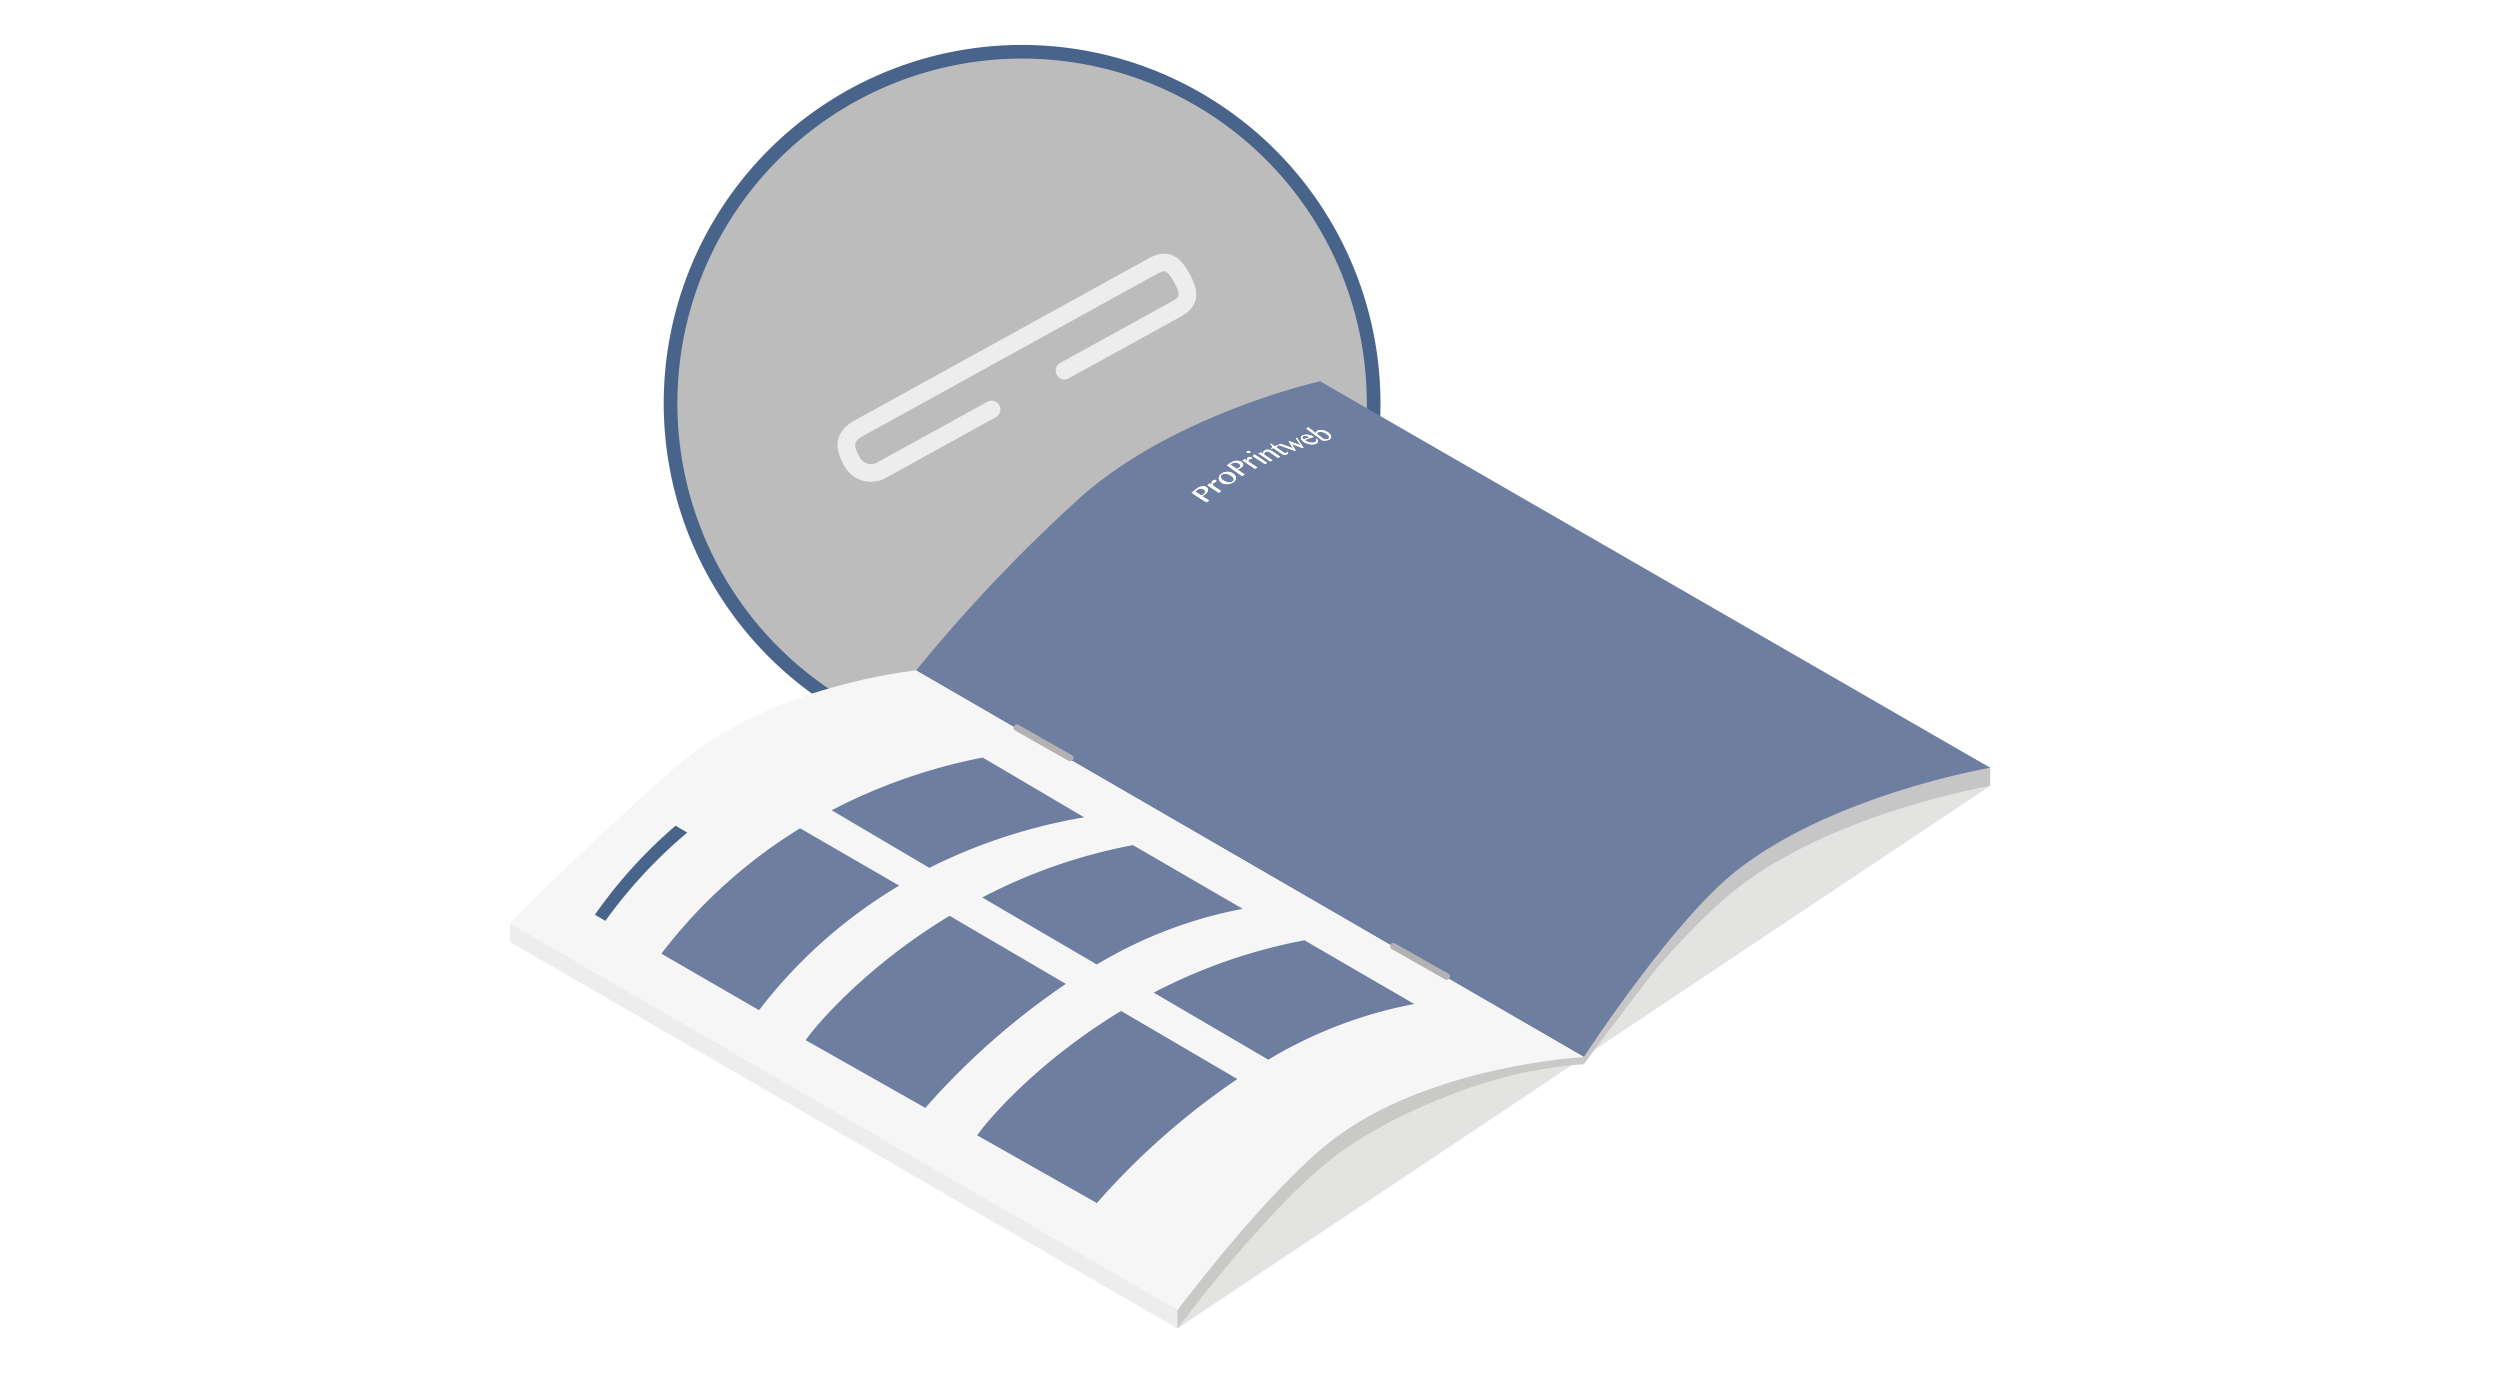
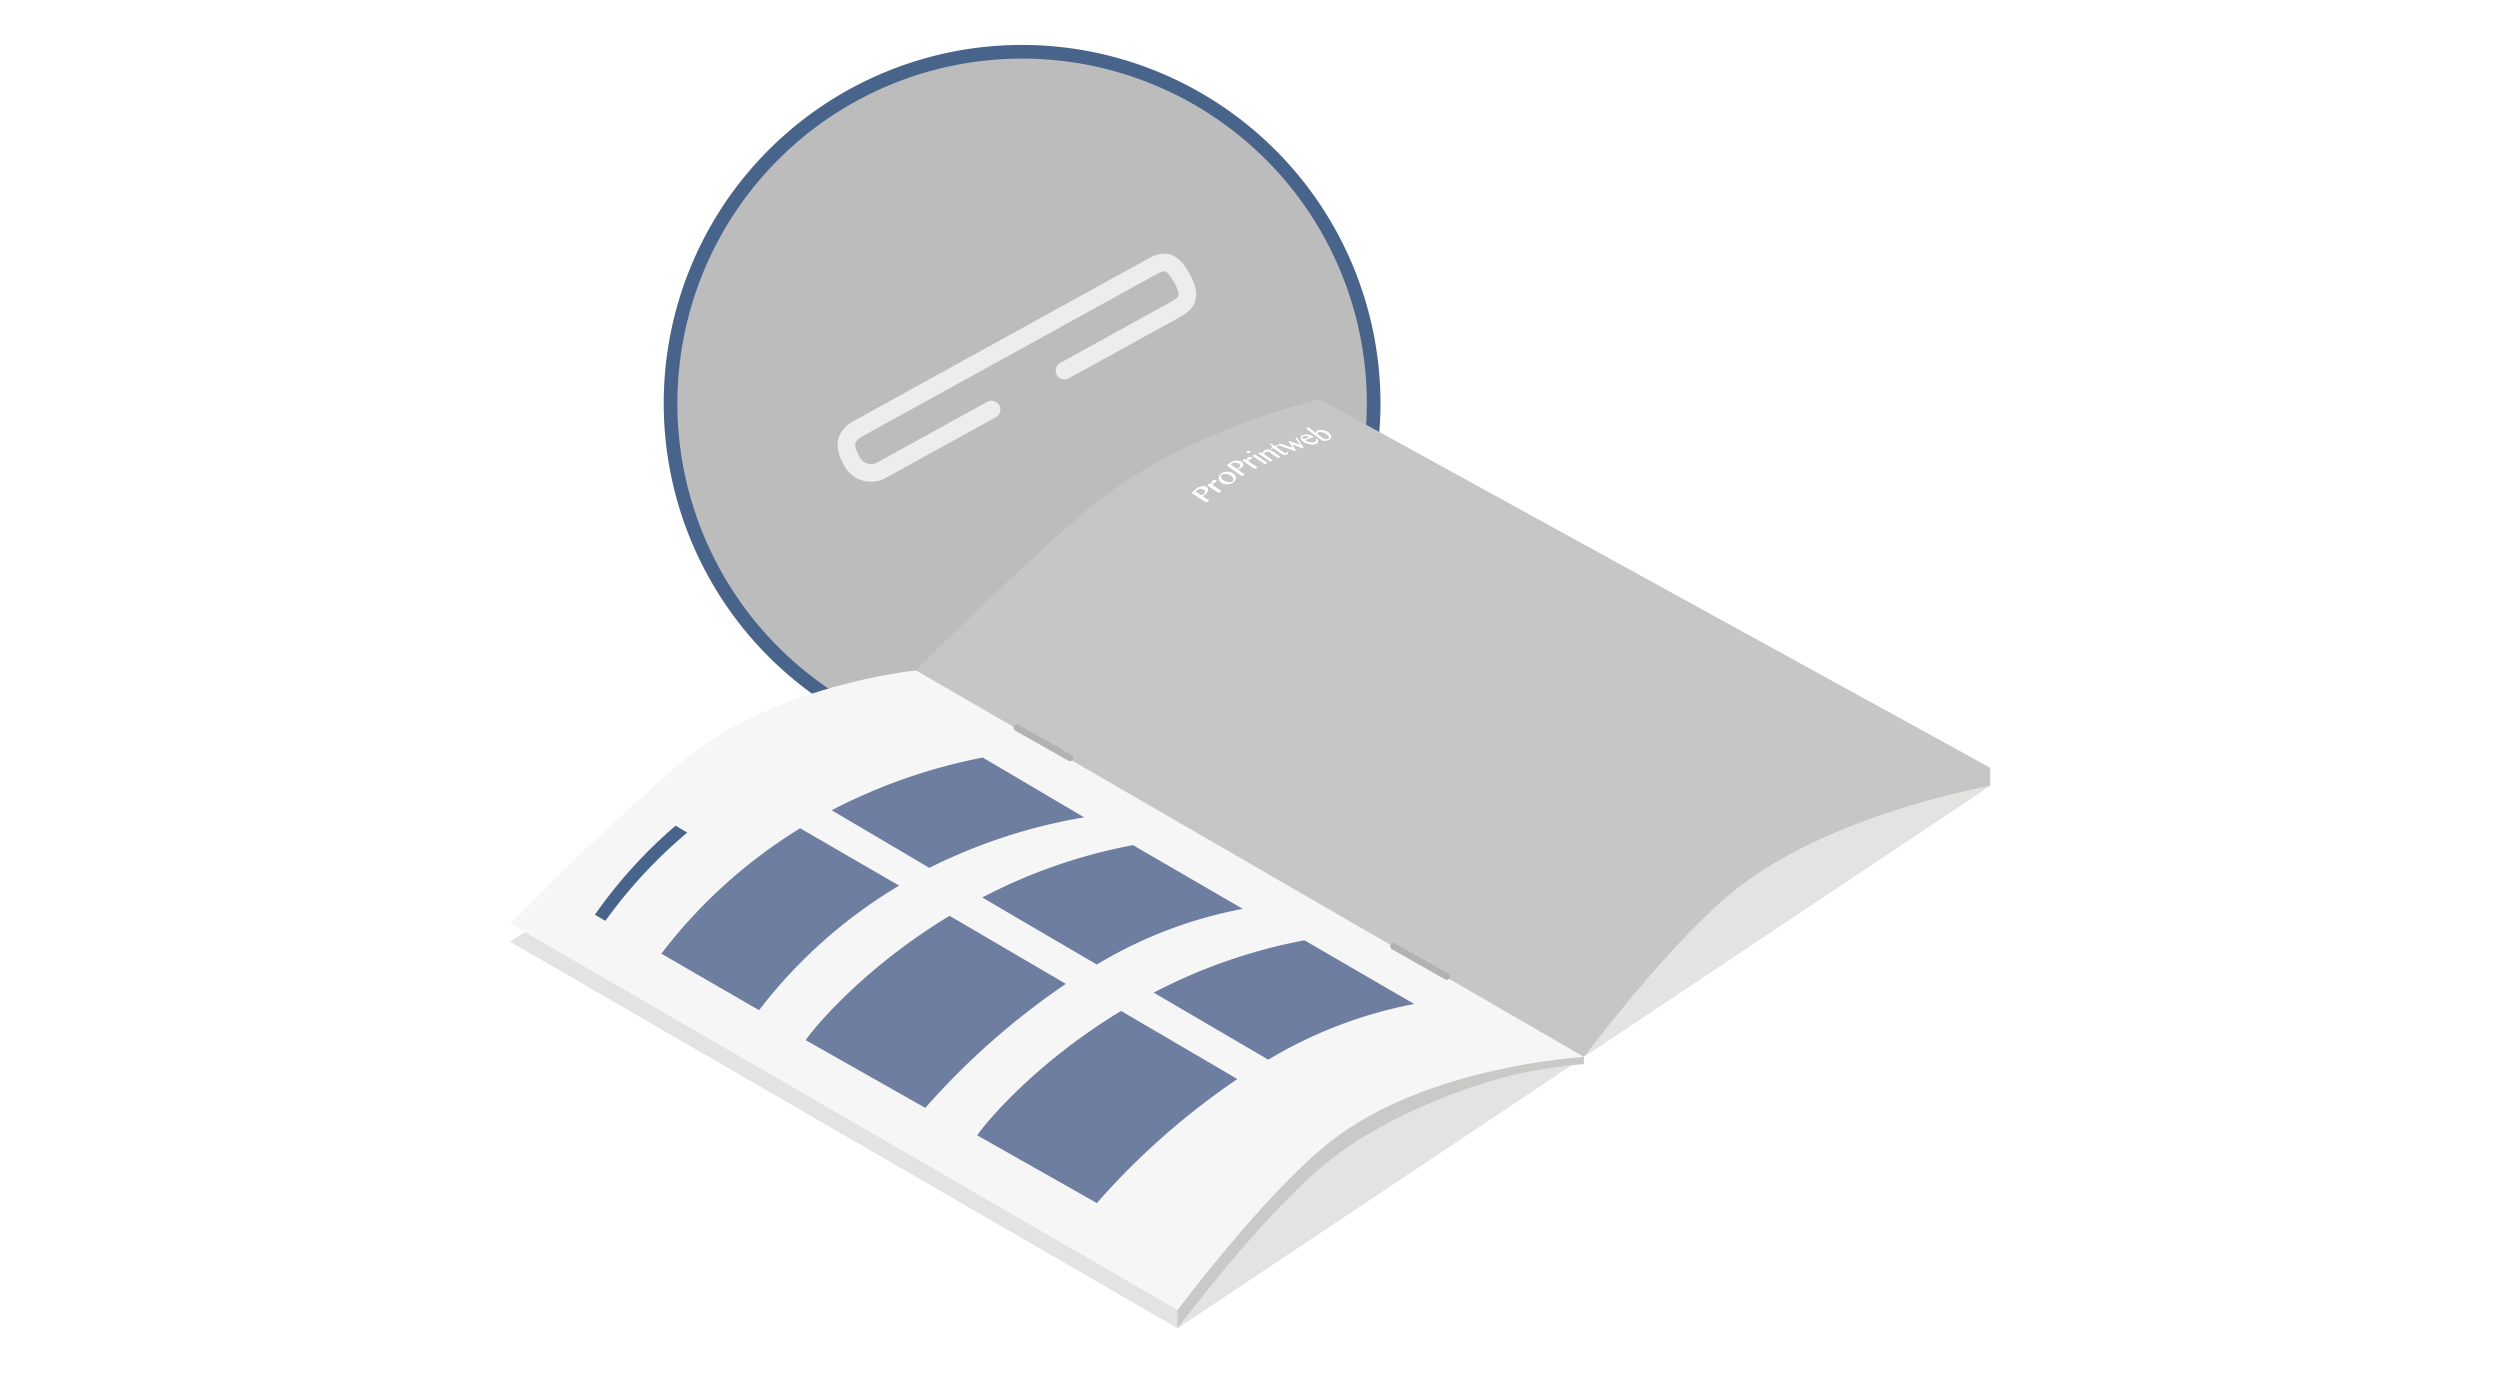
<svg xmlns="http://www.w3.org/2000/svg" id="on" viewBox="0 0 283.465 155.906">
  <defs>
    <style>.cls-1{fill:#bdbcbc;}.cls-2{fill:#49648b;}.cls-3{opacity:0.5;filter:url(#AI_DesenfoqueGaussiano_4);}.cls-4{fill:#c7c7c6;}.cls-5{fill:#c9c9c8;}.cls-6{fill:#c6c6c6;}.cls-7{fill:#ededed;}.cls-8{fill:#6d7ea0;}.cls-9{fill:#f6f6f6;}.cls-10,.cls-11{fill:none;stroke-linecap:round;}.cls-10{stroke:#b2b2b2;stroke-miterlimit:10;stroke-width:0.75px;}.cls-11{stroke:#ededed;stroke-linejoin:round;stroke-width:2px;}.cls-12{fill:#fff;}</style>
    <filter id="AI_DesenfoqueGaussiano_4" name="AI_DesenfoqueGaussiano_4">
      <feGaussianBlur stdDeviation="4" />
    </filter>
  </defs>
  <title>CATALOGOS_OFF</title>
  <circle class="cls-1" cx="115.892" cy="45.73" r="39.342" />
  <path class="cls-2" d="M115.892,6.644A39.086,39.086,0,1,1,76.806,45.73,39.086,39.086,0,0,1,115.892,6.644m0-1.55A40.636,40.636,0,1,0,156.528,45.73,40.682,40.682,0,0,0,115.892,5.094Z" />
  <g class="cls-3">
    <polygon class="cls-4" points="225.662 89.112 171.607 96.959 105.442 76.925 57.803 106.758 133.521 150.609 179.59 119.852 225.662 89.112" />
  </g>
  <path class="cls-5" d="M179.59,120.664v-.812l-6.824-.385-10.379,3.593,5.407-.117A51.85,51.85,0,0,1,179.59,120.664Z" />
-   <path class="cls-6" d="M179.59,119.852v.812s7.489-10.144,9.439-12.247l-9.563,10.536Z" />
-   <path class="cls-7" d="M134.358,107.326l45.232,12.525L103.875,76.018s-16.521,3.638-27.2,12.952C71.723,93.292,61.282,101.334,57.8,104.7v2.057l75.719,43.852,0-2.075Z" />
  <path class="cls-5" d="M150.9,131.46c11-8.6,28.689-11.608,28.689-11.608l-45.232-12.525-.841,41.208,0,2.075S143.5,137.246,150.9,131.46Z" />
  <path class="cls-6" d="M103.875,76.018l75.715,43.833s9.987-13.345,17.383-19.131c11-8.6,28.689-11.608,28.689-11.608V87.056L149.676,45.287s-16.25,3.63-26.927,12.944C112.841,66.874,103.875,76.018,103.875,76.018Z" />
-   <path class="cls-8" d="M103.875,76.018l75.715,43.833s9.987-15.4,17.383-21.188c11-8.6,28.689-11.608,28.689-11.608L149.676,43.231s-16.25,3.63-26.927,12.944A178.507,178.507,0,0,0,103.875,76.018Z" />
  <path class="cls-9" d="M179.591,119.848s-17.69.95-28.69,9.55c-7.4,5.79-17.38,19.14-17.38,19.14l-38.29-22.17L57.8,104.7s8.97-9.14,18.88-17.79c10.67-9.31,27.19-10.89,27.19-10.89l35.3,20.43Z" />
  <line class="cls-10" x1="158.003" y1="107.302" x2="164.032" y2="110.721" />
  <line class="cls-10" x1="115.298" y1="82.515" x2="121.327" y2="85.934" />
  <path class="cls-11" d="M112.425,46.435,99.959,53.309a2.45,2.45,0,0,1-3.352-.969c-.687-1.247-1.254-2.668.741-3.768L130.673,30.2c1.463-.806,2.283-.577,3.35,1.36,1.246,2.26.389,2.906-.874,3.6L120.7,42.023" />
  <path class="cls-8" d="M122.927,92.672l-11.5-6.777A63.2,63.2,0,0,0,94.3,91.871l11.074,6.53A62.574,62.574,0,0,1,122.927,92.672Z" />
  <path class="cls-8" d="M101.95,100.416l-11.228-6.5a57.848,57.848,0,0,0-15.734,14.217l11.077,6.41A56.315,56.315,0,0,1,101.95,100.416Z" />
  <path class="cls-2" d="M67.449,103.718l1.195.691A55.455,55.455,0,0,1,77.925,94.4L76.6,93.624A54.468,54.468,0,0,0,67.449,103.718Z" />
  <path class="cls-8" d="M120.852,111.558l-13.186-7.719c-9.493,5.744-15.155,12.414-16.314,14.1l13.567,7.68A83.758,83.758,0,0,1,120.852,111.558Z" />
  <path class="cls-8" d="M128.464,95.826a61.308,61.308,0,0,0-17.093,5.936l12.99,7.6a50.374,50.374,0,0,1,16.54-6.313Z" />
  <path class="cls-8" d="M140.3,122.348l-13.186-7.719c-9.493,5.744-15.155,12.414-16.314,14.1l13.567,7.68A83.755,83.755,0,0,1,140.3,122.348Z" />
  <path class="cls-8" d="M147.91,106.616a61.313,61.313,0,0,0-17.093,5.936l12.99,7.6a50.376,50.376,0,0,1,16.54-6.313Z" />
  <path class="cls-12" d="M149.522,48.981l-.084.041-.064.055-.031.065,0,.068c.3.227.455.341.758.572l.1.017.114.013h.115l.123-.024.127-.087.016-.136a.418.418,0,0,0-.1-.171,1.173,1.173,0,0,0-.2-.188,1.208,1.208,0,0,0-.221-.131l-.237-.084-.227-.031-.2.021m-11.006,4.863-.083.119-.007.156.075.167a.6.6,0,0,0,.159.149,1.358,1.358,0,0,0,.294.157,1.283,1.283,0,0,0,.3.086l.29,0a.6.6,0,0,0,.252-.1l.1-.127v-.152l-.085-.156a.683.683,0,0,0-.162-.148,2.089,2.089,0,0,0-.3-.172,1.051,1.051,0,0,0-.287-.1l-.286,0a.675.675,0,0,0-.267.125m9.281-4.4-.1.061-.032.087.047.108.094.112c.276-.1.415-.142.692-.235l-.162-.09-.191-.059-.18-.014-.17.031M135.74,55.558l-.213.168c.278.189.415.282.689.461l.131-.066.132-.085.139-.147.042-.145-.043-.125L136.5,55.5l-.186-.079-.195-.016-.2.047-.179.1m3.984-3.026-.2.13c.274.2.412.3.692.5l.13-.046.131-.063.138-.117.039-.126-.047-.118-.12-.118-.191-.093-.2-.034-.194.014-.173.072m7.324-2.9c.3.462.454.691.754,1.152l-.1.034c-.5-.193-.747-.286-1.247-.47.189.3.283.452.47.754l-.088.033c-.768-.282-1.152-.416-1.924-.685l.3-.121c.555.2.831.293,1.384.495-.2-.334-.307-.5-.513-.836.558.2.836.3,1.392.512-.223-.328-.335-.492-.56-.821l.13-.047M137.4,54.976l-.017-.139,0-.136.04-.119.085-.1.1-.058.09-.024h.1l.076.025.05.1-.078.109-.077.052-.071.018-.064.023-.058.037-.039.05-.007.073.005.091.024.094c.359.246.538.365.9.593l-.259.2c-.521-.325-.779-.5-1.3-.859l.261-.211.241.169m2.441-.3a1.234,1.234,0,0,1-.329.167,1.457,1.457,0,0,1-.367.064,1.3,1.3,0,0,1-.347-.03.888.888,0,0,1-.313-.138.686.686,0,0,1-.216-.225.555.555,0,0,1-.081-.268.609.609,0,0,1,.072-.273.815.815,0,0,1,.224-.245,1.017,1.017,0,0,1,.318-.171,1.382,1.382,0,0,1,.356-.054,1.1,1.1,0,0,1,.345.049,1,1,0,0,1,.3.144.844.844,0,0,1,.227.23.514.514,0,0,1,.092.258.527.527,0,0,1-.064.257.69.69,0,0,1-.22.235m1.573-2.426-.021-.119v-.113l.042-.092.091-.067.1-.03.107-.009.107.015.079.035.064.089-.088.079-.086.032-.078,0-.071.009-.064.022-.042.036-.014.063.014.074.028.084c.394.263.6.4,1,.66-.119.055-.178.083-.294.139-.575-.38-.858-.57-1.407-.949.107-.057.162-.085.271-.14l.262.177m1.993.377c-.5-.359-.82-.546-1.372-.907l.141-.142.083-.034c.591.38.888.571,1.417.95l-.27.133m-.188-1.173a.4.4,0,0,1,.057-.256.461.461,0,0,1,.213-.169l.167-.037.192.01.2.052.181.1c.375.259.562.389.935.648l-.27.12L144,51.3a.607.607,0,0,0-.254-.107l-.233.023-.075.049-.063.073-.043.086-.011.1c.386.269.578.4.962.673l-.27.13c-.519-.369-.745-.548-1.342-.92.124-.049.2-.072.309-.121l.238.166m5.923-1.108a1.152,1.152,0,0,1-.319.049,1.66,1.66,0,0,1-.347-.029,2.149,2.149,0,0,1-.356-.1,1.254,1.254,0,0,1-.3-.158,1.156,1.156,0,0,1-.234-.228.392.392,0,0,1-.094-.215.26.26,0,0,1,.058-.186.543.543,0,0,1,.229-.135,1.039,1.039,0,0,1,.3-.054,1.64,1.64,0,0,1,.321.023,1.549,1.549,0,0,1,.3.087,1.125,1.125,0,0,1,.26.141c-.418.137-.627.206-1.043.349a1.732,1.732,0,0,0,.278.159,2.07,2.07,0,0,0,.295.113l.286.042a.87.87,0,0,0,.244-.032l.146-.074.074-.106.014-.114-.047-.108h.108a.35.35,0,0,1,.1.175l0,.159a.317.317,0,0,1-.09.145.462.462,0,0,1-.174.1m-12.337,6.6c-.679-.392-1.012-.616-1.7-1.084.221-.169.332-.256.554-.432a1.545,1.545,0,0,1,.292-.185,1.438,1.438,0,0,1,.308-.1l.292,0a.613.613,0,0,1,.257.1.371.371,0,0,1,.145.178l.009.2a.466.466,0,0,1-.094.2,1.135,1.135,0,0,1-.178.188l-.105.074-.1.068-.092.063-.079.043c.313.2.47.3.784.482-.116.088-.174.131-.29.217m4.021-2.978c-.7-.476-1.044-.723-1.713-1.217.21-.142.315-.21.526-.342a1.182,1.182,0,0,1,.282-.129,1.149,1.149,0,0,1,.3-.047l.3.031a.813.813,0,0,1,.26.124.444.444,0,0,1,.162.171l.014.177a.345.345,0,0,1-.1.166.958.958,0,0,1-.173.143l-.106.054-.1.051-.092.048-.078.031c.321.226.483.338.81.559-.118.071-.177.106-.293.179M144.14,50.9l-.064-.044a.306.306,0,0,0,.151-.108l.013-.128-.08-.139a1.488,1.488,0,0,0-.146-.154l.081-.034.451.312.3-.127.109.076-.3.126c.368.255.551.381.917.637l.064.037.079.017.073,0,.074-.016.062-.047.017-.063h.106l0,.163a.35.35,0,0,1-.172.127l-.147.033-.139-.006-.143-.047-.148-.08c-.365-.254-.549-.381-.917-.636l-.237.1m-2.445.434-.073.024h-.085l-.077-.012-.068-.03-.039-.043,0-.043.017-.045.058-.033.072-.024h.084l.077.012.069.03.04.043,0,.043-.017.045-.059.033m8.907-1.44a1.52,1.52,0,0,1-.328.059,1.584,1.584,0,0,1-.37-.016c-.707-.539-1.061-.8-1.774-1.326l.129-.12.083-.028c.366.273.549.409.914.683l-.013-.106.027-.105.08-.088.119-.059a.806.806,0,0,1,.266-.036l.3.036a1.9,1.9,0,0,1,.3.1,1.421,1.421,0,0,1,.266.158,1.025,1.025,0,0,1,.185.171.736.736,0,0,1,.1.169l.037.155-.037.143-.109.116a.6.6,0,0,1-.182.09" />
  <path class="cls-12" d="M136.479,56.036l-.132.085-.131.066c-.275-.179-.412-.272-.689-.461l.213-.168.179-.1.2-.047.195.016.186.079.114.117.043.125-.042.145-.139.147m-.822-.6c-.221.176-.332.263-.554.432.691.468,1.024.693,1.7,1.084.116-.086.174-.13.29-.217-.314-.184-.47-.28-.784-.482l.079-.043.092-.063.1-.068.105-.074a1.135,1.135,0,0,0,.178-.188.466.466,0,0,0,.094-.2l-.009-.2a.371.371,0,0,0-.145-.178.613.613,0,0,0-.257-.1l-.292,0a1.439,1.439,0,0,0-.308.1,1.545,1.545,0,0,0-.292.185" />
  <path class="cls-12" d="M137.511,54.486l-.085.1-.04.119,0,.136.017.139-.241-.169-.261.211c.517.361.774.535,1.3.859l.259-.2c-.362-.229-.542-.348-.9-.593l-.024-.094-.005-.091.007-.073.039-.05.058-.037.064-.023.071-.018.077-.052.078-.109-.05-.1-.076-.025h-.1l-.09.024-.1.058" />
  <path class="cls-12" d="M139.8,54.573a.6.6,0,0,1-.252.1l-.29,0a1.283,1.283,0,0,1-.3-.086,1.359,1.359,0,0,1-.294-.157.6.6,0,0,1-.159-.149l-.075-.167.007-.156.083-.119a.675.675,0,0,1,.267-.125l.286,0a1.051,1.051,0,0,1,.287.1,2.069,2.069,0,0,1,.3.172.683.683,0,0,1,.162.148l.085.156v.152l-.1.127m-1.311-.846a.815.815,0,0,0-.224.245.609.609,0,0,0-.072.273.555.555,0,0,0,.081.268.685.685,0,0,0,.216.225.888.888,0,0,0,.313.138,1.3,1.3,0,0,0,.347.03,1.458,1.458,0,0,0,.367-.064,1.23,1.23,0,0,0,.329-.167.69.69,0,0,0,.22-.235.527.527,0,0,0,.064-.257.514.514,0,0,0-.092-.258.844.844,0,0,0-.227-.23,1,1,0,0,0-.3-.144,1.1,1.1,0,0,0-.345-.049,1.382,1.382,0,0,0-.356.054,1.016,1.016,0,0,0-.318.171" />
  <path class="cls-12" d="M140.474,53.052l-.131.063-.13.046c-.28-.2-.418-.3-.692-.5l.2-.13.173-.072.194-.014.2.034.191.093.12.118.047.118-.039.126-.138.117m-.833-.642c-.212.132-.317.2-.526.342.669.494,1.013.74,1.713,1.217.117-.073.175-.109.293-.179-.327-.222-.49-.334-.81-.559l.078-.031.092-.048.1-.051.106-.054a.959.959,0,0,0,.173-.143.344.344,0,0,0,.1-.166l-.014-.177a.444.444,0,0,0-.162-.171.813.813,0,0,0-.26-.124l-.3-.031a1.148,1.148,0,0,0-.3.047,1.182,1.182,0,0,0-.282.129" />
  <path class="cls-12" d="M141.528,51.858l-.091.067-.042.092v.113l.021.119-.262-.177c-.11.055-.164.083-.271.14.549.379.833.569,1.407.949.116-.056.175-.084.294-.139-.406-.265-.607-.4-1-.66l-.028-.084-.014-.074.014-.063.042-.036.064-.022.071-.009.078,0,.086-.032.088-.079-.064-.089-.079-.035-.107-.015-.107.009-.1.03" />
  <path class="cls-12" d="M142.262,51.543l-.083.034-.141.142c.552.361.87.548,1.372.907l.27-.133c-.529-.378-.826-.57-1.417-.95m-.835-.394-.058.033-.017.045,0,.043.039.043.068.03.077.012h.085l.073-.024.059-.033.017-.045,0-.043-.04-.043-.069-.03-.077-.012H141.5l-.072.024" />
  <path class="cls-12" d="M143.491,51.028a.461.461,0,0,0-.213.169.4.4,0,0,0-.057.256l-.238-.166c-.108.049-.185.072-.309.121.6.372.823.551,1.342.92l.27-.13c-.383-.272-.575-.4-.962-.673l.011-.1.043-.086.063-.073.075-.049.233-.023A.607.607,0,0,1,144,51.3l.89.618.27-.12c-.373-.26-.56-.389-.935-.648l-.181-.1-.2-.052-.192-.01-.167.037" />
  <path class="cls-12" d="M144.095,50.289l-.081.034a1.488,1.488,0,0,1,.146.154l.08.139-.013.128a.306.306,0,0,1-.151.108l.064.044.237-.1c.368.254.551.381.917.636l.148.08.143.047.139.006.147-.033a.35.35,0,0,0,.172-.127l0-.163h-.106l-.017.063-.062.047-.074.016-.073,0-.079-.017-.064-.037c-.365-.255-.549-.382-.917-.637l.3-.126-.109-.076-.3.127-.451-.312" />
  <path class="cls-12" d="M147.049,49.629l-.13.047c.225.329.337.493.56.821-.556-.21-.834-.311-1.392-.512.206.335.309.5.513.836-.553-.2-.829-.3-1.384-.495l-.3.121c.772.269,1.156.4,1.924.685l.088-.033c-.187-.3-.281-.452-.47-.754.5.184.748.277,1.247.47l.1-.034c-.3-.461-.451-.69-.754-1.152" />
  <path class="cls-12" d="M147.808,49.81l-.094-.112-.047-.108.032-.087.1-.061.17-.031.18.014.191.059.162.09c-.277.093-.416.139-.692.235m-.025-.467a.543.543,0,0,0-.229.135.26.26,0,0,0-.058.186.392.392,0,0,0,.094.215,1.156,1.156,0,0,0,.234.228,1.254,1.254,0,0,0,.3.158,2.149,2.149,0,0,0,.356.1,1.66,1.66,0,0,0,.347.029,1.152,1.152,0,0,0,.319-.049.462.462,0,0,0,.174-.1.316.316,0,0,0,.09-.145l0-.159a.35.35,0,0,0-.1-.175h-.108l.047.108-.014.114-.074.106-.146.074a.87.87,0,0,1-.244.032l-.286-.042a2.054,2.054,0,0,1-.295-.113,1.746,1.746,0,0,1-.278-.159c.416-.143.625-.212,1.043-.349a1.125,1.125,0,0,0-.26-.141,1.559,1.559,0,0,0-.3-.087,1.63,1.63,0,0,0-.321-.023,1.039,1.039,0,0,0-.3.054" />
  <path class="cls-12" d="M150.555,49.787l-.123.024h-.115L150.2,49.8l-.1-.017c-.3-.231-.454-.345-.758-.572l0-.068.031-.065.064-.055.084-.041.2-.021.227.031.237.084a1.208,1.208,0,0,1,.221.131,1.173,1.173,0,0,1,.2.188.418.418,0,0,1,.1.171l-.016.136-.127.087m-2.214-1.328-.083.028-.129.12c.713.528,1.067.787,1.774,1.326a1.591,1.591,0,0,0,.37.016,1.508,1.508,0,0,0,.328-.059.6.6,0,0,0,.182-.09l.109-.116.037-.143-.037-.155a.736.736,0,0,0-.1-.169,1.025,1.025,0,0,0-.185-.171,1.421,1.421,0,0,0-.266-.158,1.9,1.9,0,0,0-.3-.1l-.3-.036a.806.806,0,0,0-.266.036l-.119.059-.08.088-.027.105.013.106c-.365-.274-.547-.41-.914-.683" />
</svg>